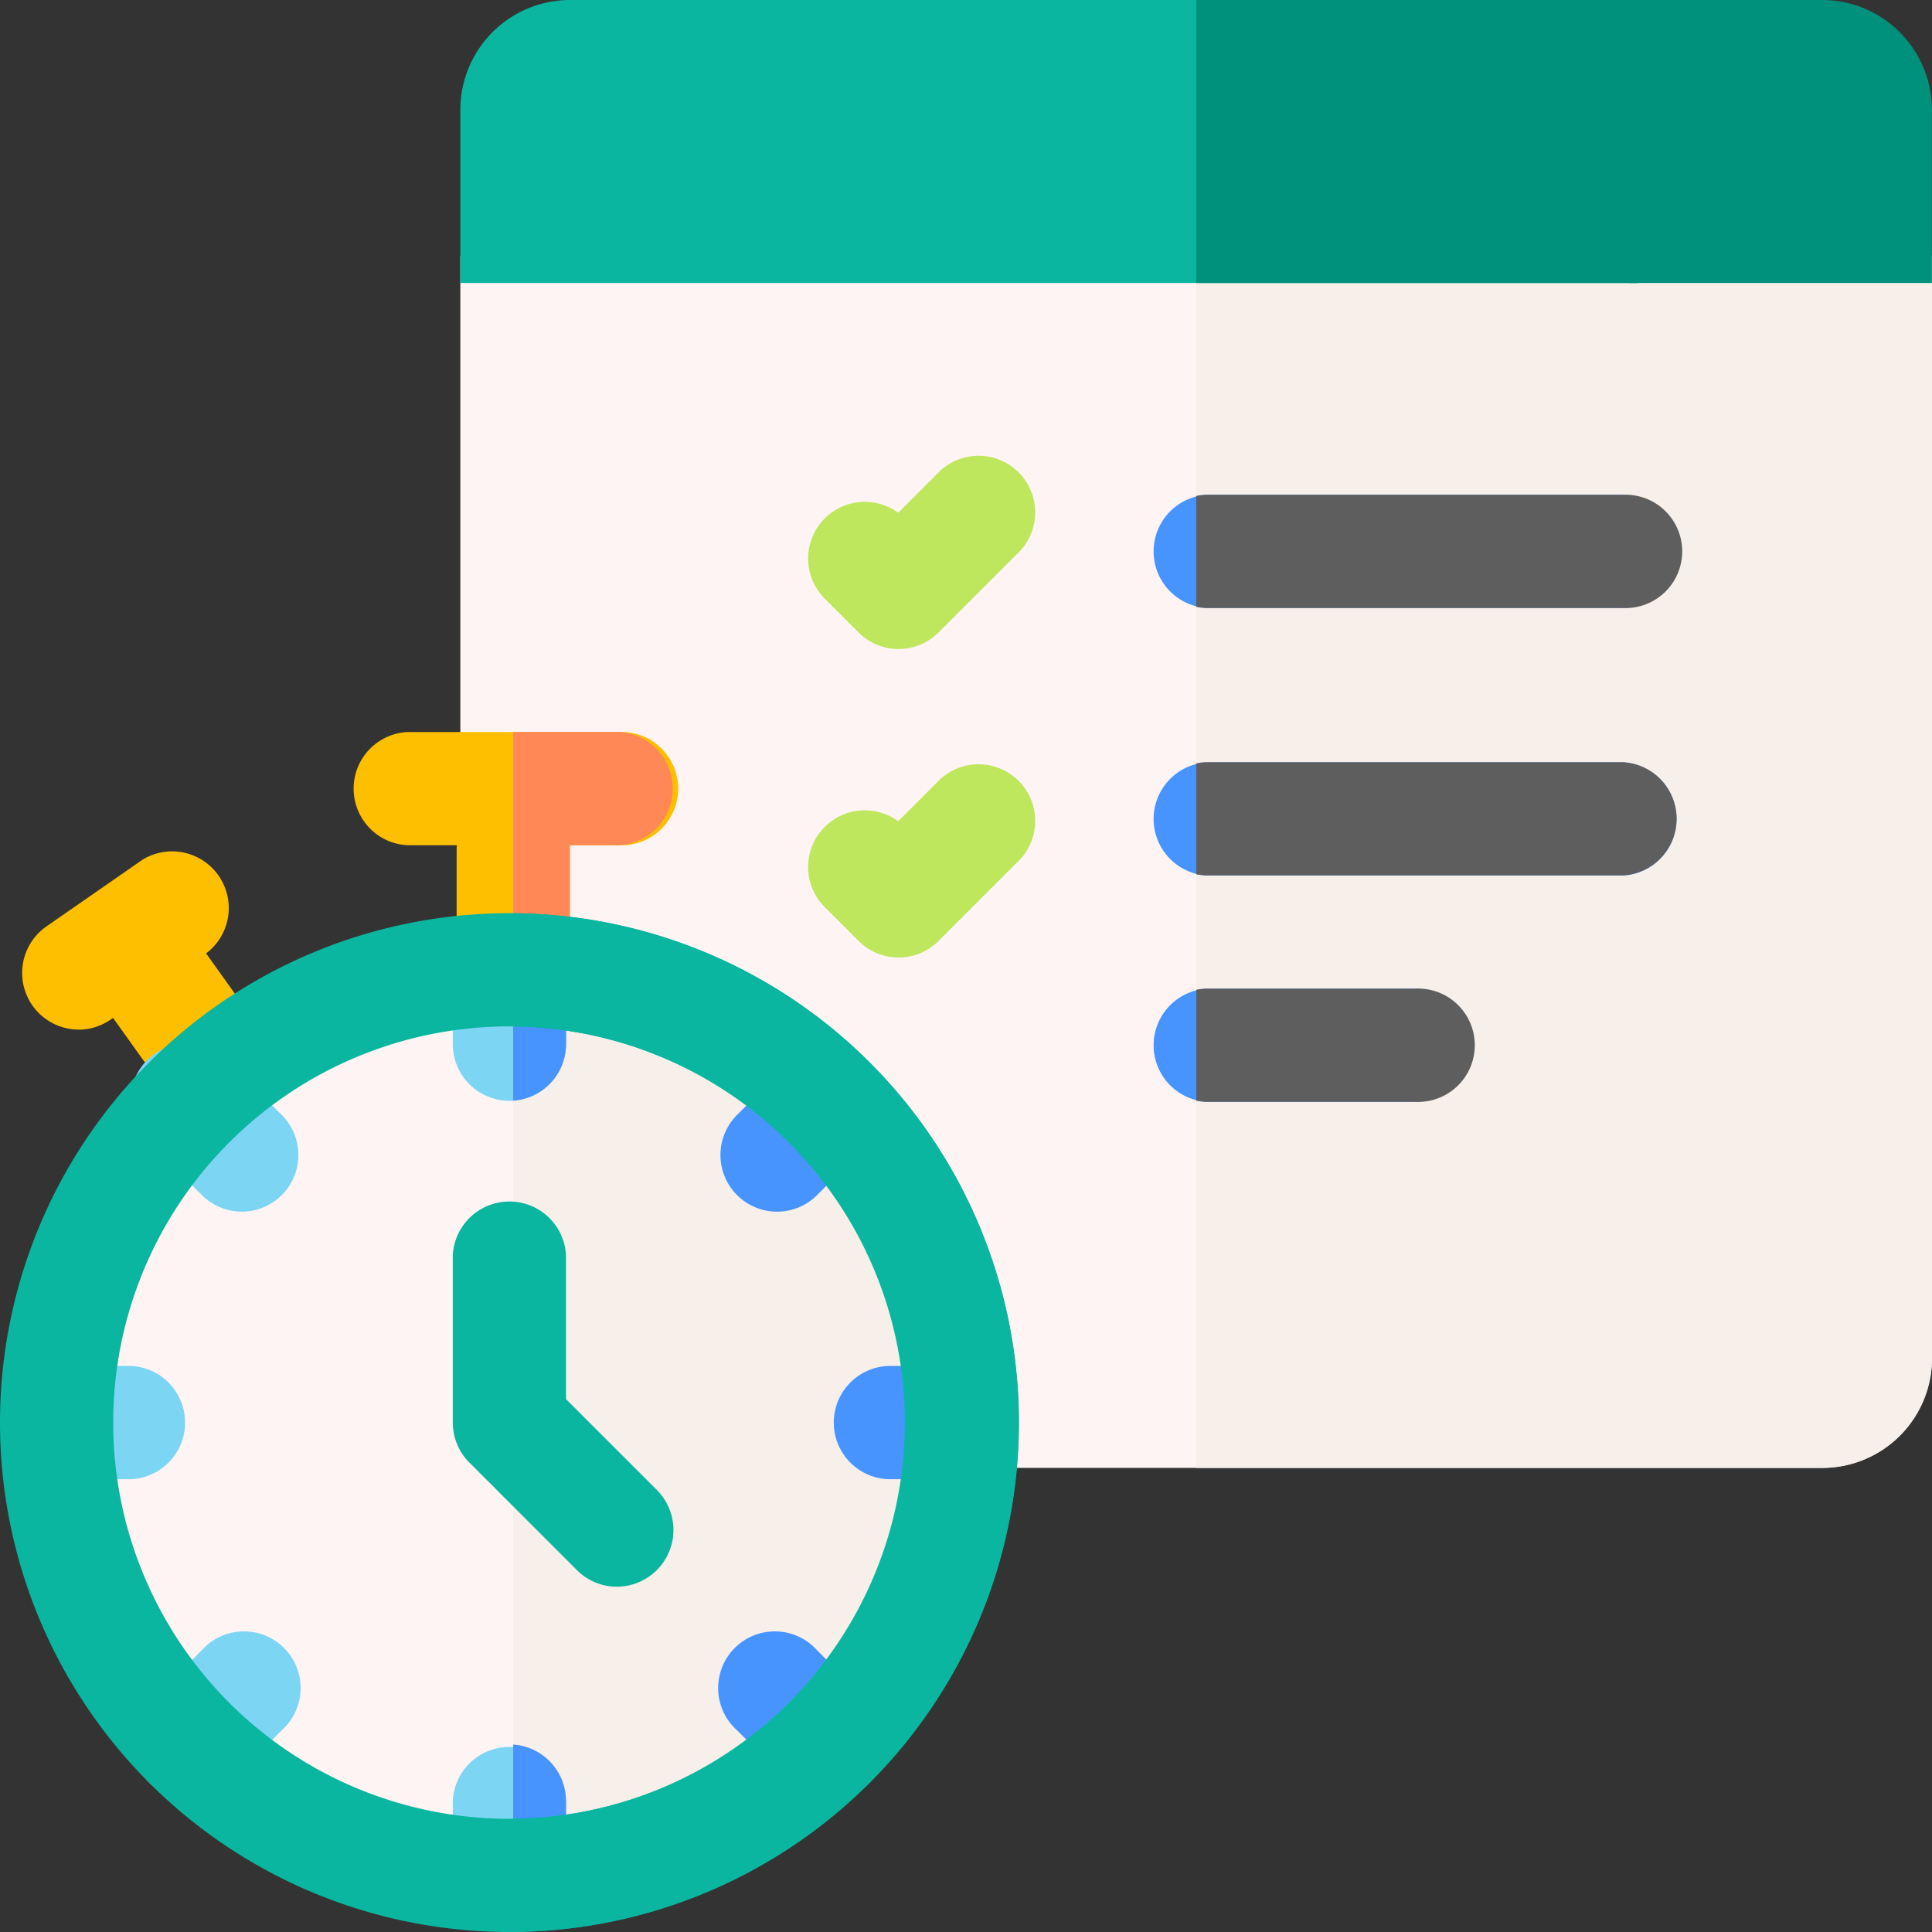
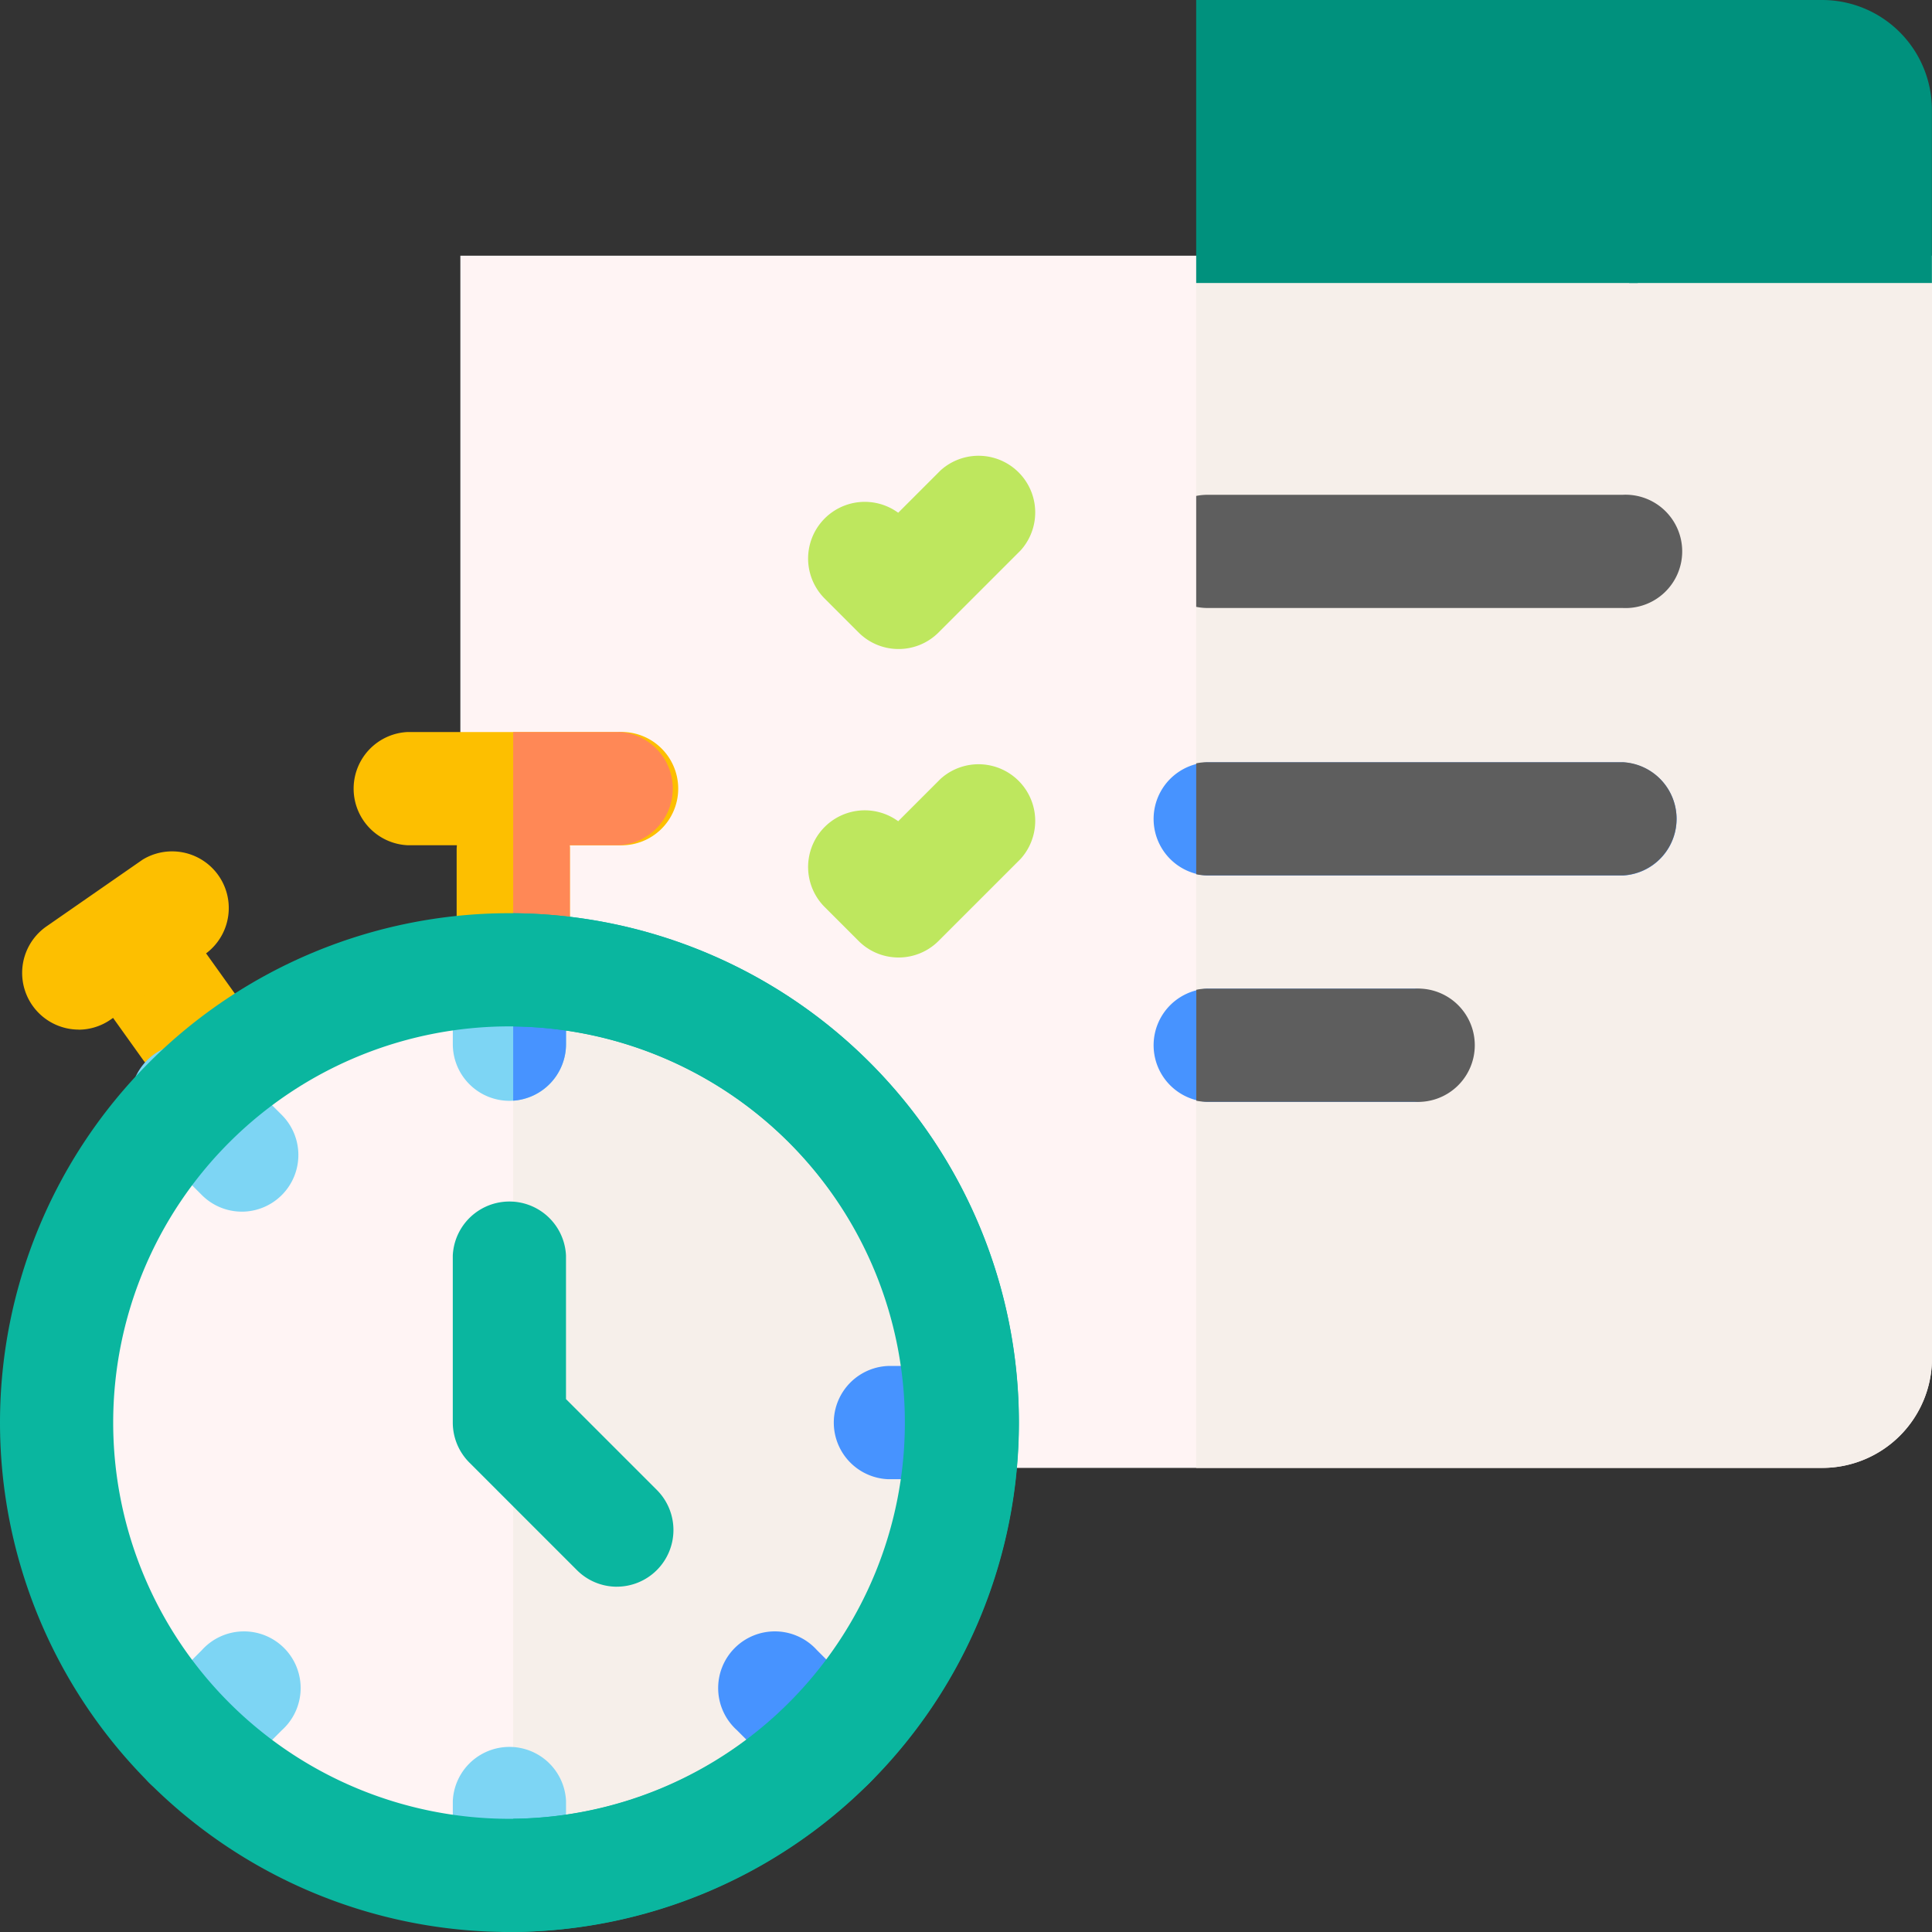
<svg xmlns="http://www.w3.org/2000/svg" width="75" height="75" viewBox="0 0 75 75">
  <rect x="0" y="0" width="75" height="75" fill="#333333" stroke="none" />
  <defs>
    <style>.a{fill:#fff4f4;}.b,.d{fill:#f6efea;}.c{fill:#0ab69f;}.d{fill-rule:evenodd;}.e{fill:#fdbf00;}.f{fill:#bee75e;}.g{fill:#ff8856;}.h{fill:#4793ff;}.i{fill:#7dd5f4;}.j{fill:#00917d;}.k{fill:#5e5e5e;}</style>
  </defs>
  <g transform="translate(17.871 9.927)">
    <path class="a" d="M122,67.766v42.8a4.262,4.262,0,0,0,4.257,4.257h48.615a4.262,4.262,0,0,0,4.257-4.257v-42.8Z" transform="translate(-122 -67.766)" />
  </g>
  <path class="b" d="M317,67.766v47.056h24.308a4.262,4.262,0,0,0,4.257-4.257v-42.8Z" transform="translate(-270.564 -57.839)" />
-   <path class="c" d="M167.706,0H126.257A4.262,4.262,0,0,0,122,4.257v6.729h45.706Z" transform="translate(-104.129)" />
  <g transform="translate(2.197 37.646)">
    <circle class="a" cx="17.578" cy="17.578" r="17.578" />
  </g>
  <path class="d" d="M136,257.012v35.153a17.577,17.577,0,0,0,0-35.153Z" transform="translate(-116.078 -219.364)" />
  <g transform="translate(2.866 34.483)">
    <path class="e" d="M24.023,242.964a2.195,2.195,0,0,1-1.789-.919l-2.261-3.163a2.2,2.2,0,0,1,3.575-2.556l2.261,3.163a2.2,2.2,0,0,1-1.786,3.475Z" transform="translate(-19.562 -235.406)" />
  </g>
  <g transform="translate(0.849 32.977)">
    <path class="e" d="M7.993,232.113a2.2,2.2,0,0,1-1.254-4l3.745-2.6a2.2,2.2,0,0,1,2.5,3.611l-3.745,2.6a2.188,2.188,0,0,1-1.25.392Z" transform="translate(-5.793 -225.121)" />
  </g>
  <path class="e" d="M103.4,194H95.2a2.2,2.2,0,0,0,0,4.395h1.912c0,.05-.008.1-.008.152v3.545a2.2,2.2,0,0,0,4.395,0v-3.545c0-.051,0-.1-.008-.152H103.4a2.2,2.2,0,1,0,0-4.395Z" transform="translate(-79.377 -165.583)" />
  <g transform="translate(31.348 17.615)">
    <path class="f" d="M217.535,127.834a2.19,2.19,0,0,1-1.554-.644l-1.337-1.337a2.2,2.2,0,0,1,2.876-3.309l1.647-1.647a2.2,2.2,0,0,1,3.107,3.107l-3.185,3.185A2.191,2.191,0,0,1,217.535,127.834Z" transform="translate(-214 -120.254)" />
  </g>
  <path class="g" d="M140.1,194H136V204.29a2.2,2.2,0,0,0,2.2-2.2v-3.545c0-.051,0-.1-.008-.152H140.1a2.2,2.2,0,0,0,0-4.395Z" transform="translate(-116.078 -165.583)" />
  <g transform="translate(44.678 19.208)">
-     <path class="h" d="M323.311,135.522H307.2a2.2,2.2,0,0,1,0-4.395h16.113a2.2,2.2,0,0,1,0,4.395Z" transform="translate(-305 -131.127)" />
-   </g>
+     </g>
  <g transform="translate(31.348 29.59)">
    <path class="f" d="M217.535,209.58a2.19,2.19,0,0,1-1.554-.644l-1.337-1.337a2.2,2.2,0,0,1,2.876-3.309l1.647-1.647a2.2,2.2,0,0,1,3.107,3.107l-3.185,3.185A2.19,2.19,0,0,1,217.535,209.58Z" transform="translate(-214 -202)" />
  </g>
  <g transform="translate(44.678 29.59)">
    <path class="h" d="M323.311,206.4H307.2a2.2,2.2,0,0,1,0-4.395h16.113a2.2,2.2,0,0,1,0,4.395Z" transform="translate(-305 -202.001)" />
  </g>
  <g transform="translate(44.678 38.379)">
    <path class="h" d="M315.254,266.395H307.2a2.2,2.2,0,0,1,0-4.395h8.057a2.2,2.2,0,0,1,0,4.395Z" transform="translate(-305 -262)" />
  </g>
  <g transform="translate(17.578 35.449)">
    <path class="i" d="M122.2,249.285a2.2,2.2,0,0,1-2.2-2.2V244.2a2.2,2.2,0,0,1,4.395,0v2.89A2.2,2.2,0,0,1,122.2,249.285Z" transform="translate(-120 -242)" />
  </g>
  <g transform="translate(32.266 53.027)">
    <path class="h" d="M225.358,366.395h-2.89a2.2,2.2,0,0,1,0-4.395h2.89a2.2,2.2,0,0,1,0,4.395Z" transform="translate(-220.271 -362)" />
  </g>
  <path class="h" d="M136,242.051v7.27a2.2,2.2,0,0,0,2.051-2.19v-2.89A2.2,2.2,0,0,0,136,242.051Z" transform="translate(-116.078 -206.594)" />
  <g transform="translate(17.578 67.715)">
    <path class="i" d="M122.2,469.556a2.2,2.2,0,0,1-2.2-2.2v-2.89a2.2,2.2,0,0,1,4.395,0v2.89A2.2,2.2,0,0,1,122.2,469.556Z" transform="translate(-120 -462.271)" />
  </g>
-   <path class="h" d="M136,462.322v7.27a2.2,2.2,0,0,0,2.051-2.19v-2.89A2.2,2.2,0,0,0,136,462.322Z" transform="translate(-116.078 -394.599)" />
  <g transform="translate(0 53.027)">
-     <path class="i" d="M5.087,366.395H2.2A2.2,2.2,0,0,1,2.2,362h2.89a2.2,2.2,0,0,1,0,4.395Z" transform="translate(0 -362)" />
-   </g>
+     </g>
  <g transform="translate(27.964 40.598)">
-     <path class="h" d="M193.1,283.586a2.2,2.2,0,0,1-1.554-3.751l2.044-2.043A2.2,2.2,0,0,1,196.7,280.9l-2.044,2.043A2.19,2.19,0,0,1,193.1,283.586Z" transform="translate(-190.902 -277.147)" />
-   </g>
+     </g>
  <g transform="translate(27.964 63.414)">
    <path class="h" d="M195.143,439.341a2.19,2.19,0,0,1-1.554-.644l-2.044-2.043a2.2,2.2,0,1,1,3.107-3.107l2.044,2.043a2.2,2.2,0,0,1-1.554,3.751Z" transform="translate(-190.902 -432.903)" />
  </g>
  <g transform="translate(5.149 63.414)">
    <path class="i" d="M37.345,439.341a2.2,2.2,0,0,1-1.554-3.751l2.043-2.043a2.2,2.2,0,1,1,3.107,3.107L38.9,438.7A2.191,2.191,0,0,1,37.345,439.341Z" transform="translate(-35.147 -432.903)" />
  </g>
  <g transform="translate(5.149 40.598)">
    <path class="i" d="M39.389,283.586a2.19,2.19,0,0,1-1.554-.644L35.792,280.9a2.2,2.2,0,1,1,3.107-3.107l2.043,2.043a2.2,2.2,0,0,1-1.554,3.751Z" transform="translate(-35.148 -277.148)" />
  </g>
  <g transform="translate(17.578 46.542)">
    <path class="c" d="M126.372,332.783a2.19,2.19,0,0,1-1.554-.644l-4.175-4.175a2.2,2.2,0,0,1-.644-1.554v-6.485a2.2,2.2,0,0,1,4.395,0V325.5l3.531,3.531a2.2,2.2,0,0,1-1.554,3.751Z" transform="translate(-120 -317.729)" />
  </g>
  <path class="j" d="M439.261,0h-7.5V10.986h11.753V4.257A4.262,4.262,0,0,0,439.261,0Z" transform="translate(-368.518)" />
  <g transform="translate(0 35.449)">
    <path class="c" d="M19.775,281.551a19.775,19.775,0,1,1,19.775-19.775A19.8,19.8,0,0,1,19.775,281.551Zm0-35.156a15.381,15.381,0,1,0,15.381,15.381A15.4,15.4,0,0,0,19.775,246.395Z" transform="translate(0 -242)" />
  </g>
  <path class="c" d="M136,242.013v4.395a15.38,15.38,0,0,1,0,30.758v4.395a19.774,19.774,0,0,0,0-39.547Z" transform="translate(-116.078 -206.562)" />
  <g transform="translate(46.436 19.208)">
    <path class="k" d="M333.553,131.127H317.439a2.2,2.2,0,0,0-.439.044v4.306a2.2,2.2,0,0,0,.439.044h16.113a2.2,2.2,0,1,0,0-4.394Z" transform="translate(-317 -131.127)" />
    <path class="k" d="M333.553,202H317.439a2.2,2.2,0,0,0-.439.044v4.306a2.2,2.2,0,0,0,.439.044h16.113a2.2,2.2,0,0,0,0-4.395Z" transform="translate(-317 -191.619)" />
    <path class="k" d="M325.5,262h-8.057a2.2,2.2,0,0,0-.439.044v4.306a2.2,2.2,0,0,0,.439.044H325.5a2.2,2.2,0,1,0,0-4.394Z" transform="translate(-317 -242.829)" />
  </g>
  <path class="j" d="M317,0h17.142V10.986H317Z" transform="translate(-270.564)" />
</svg>